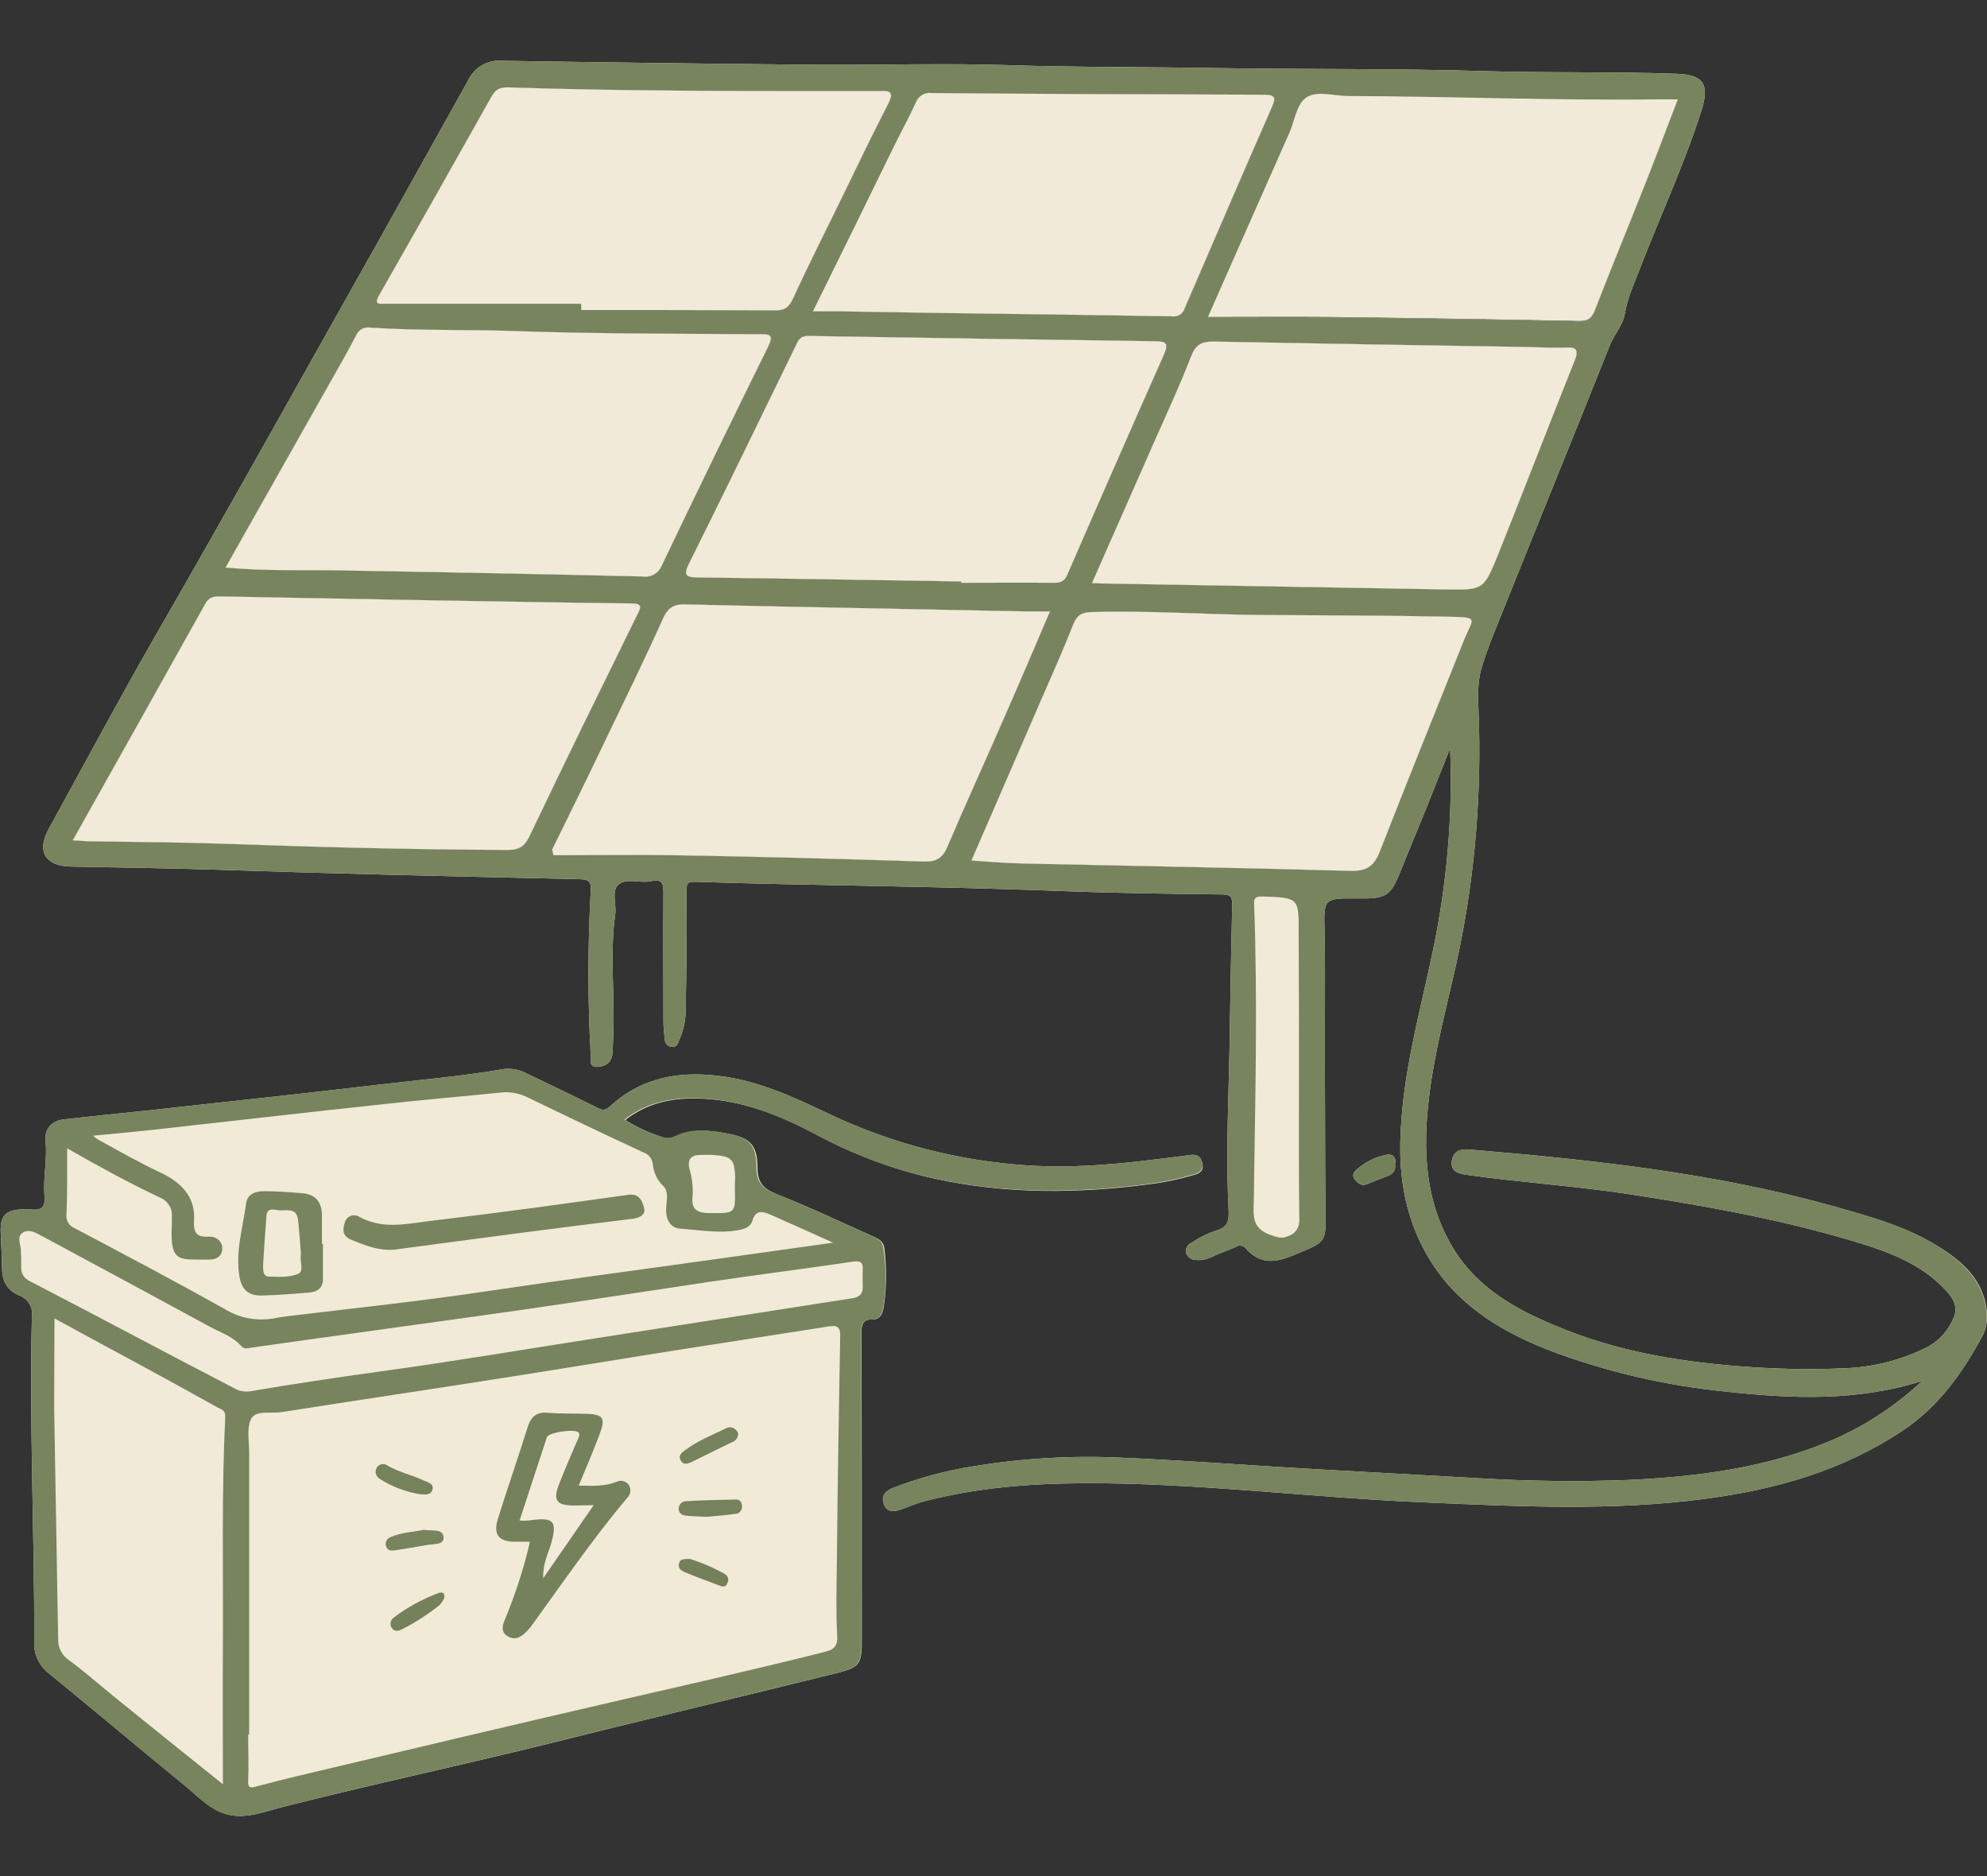
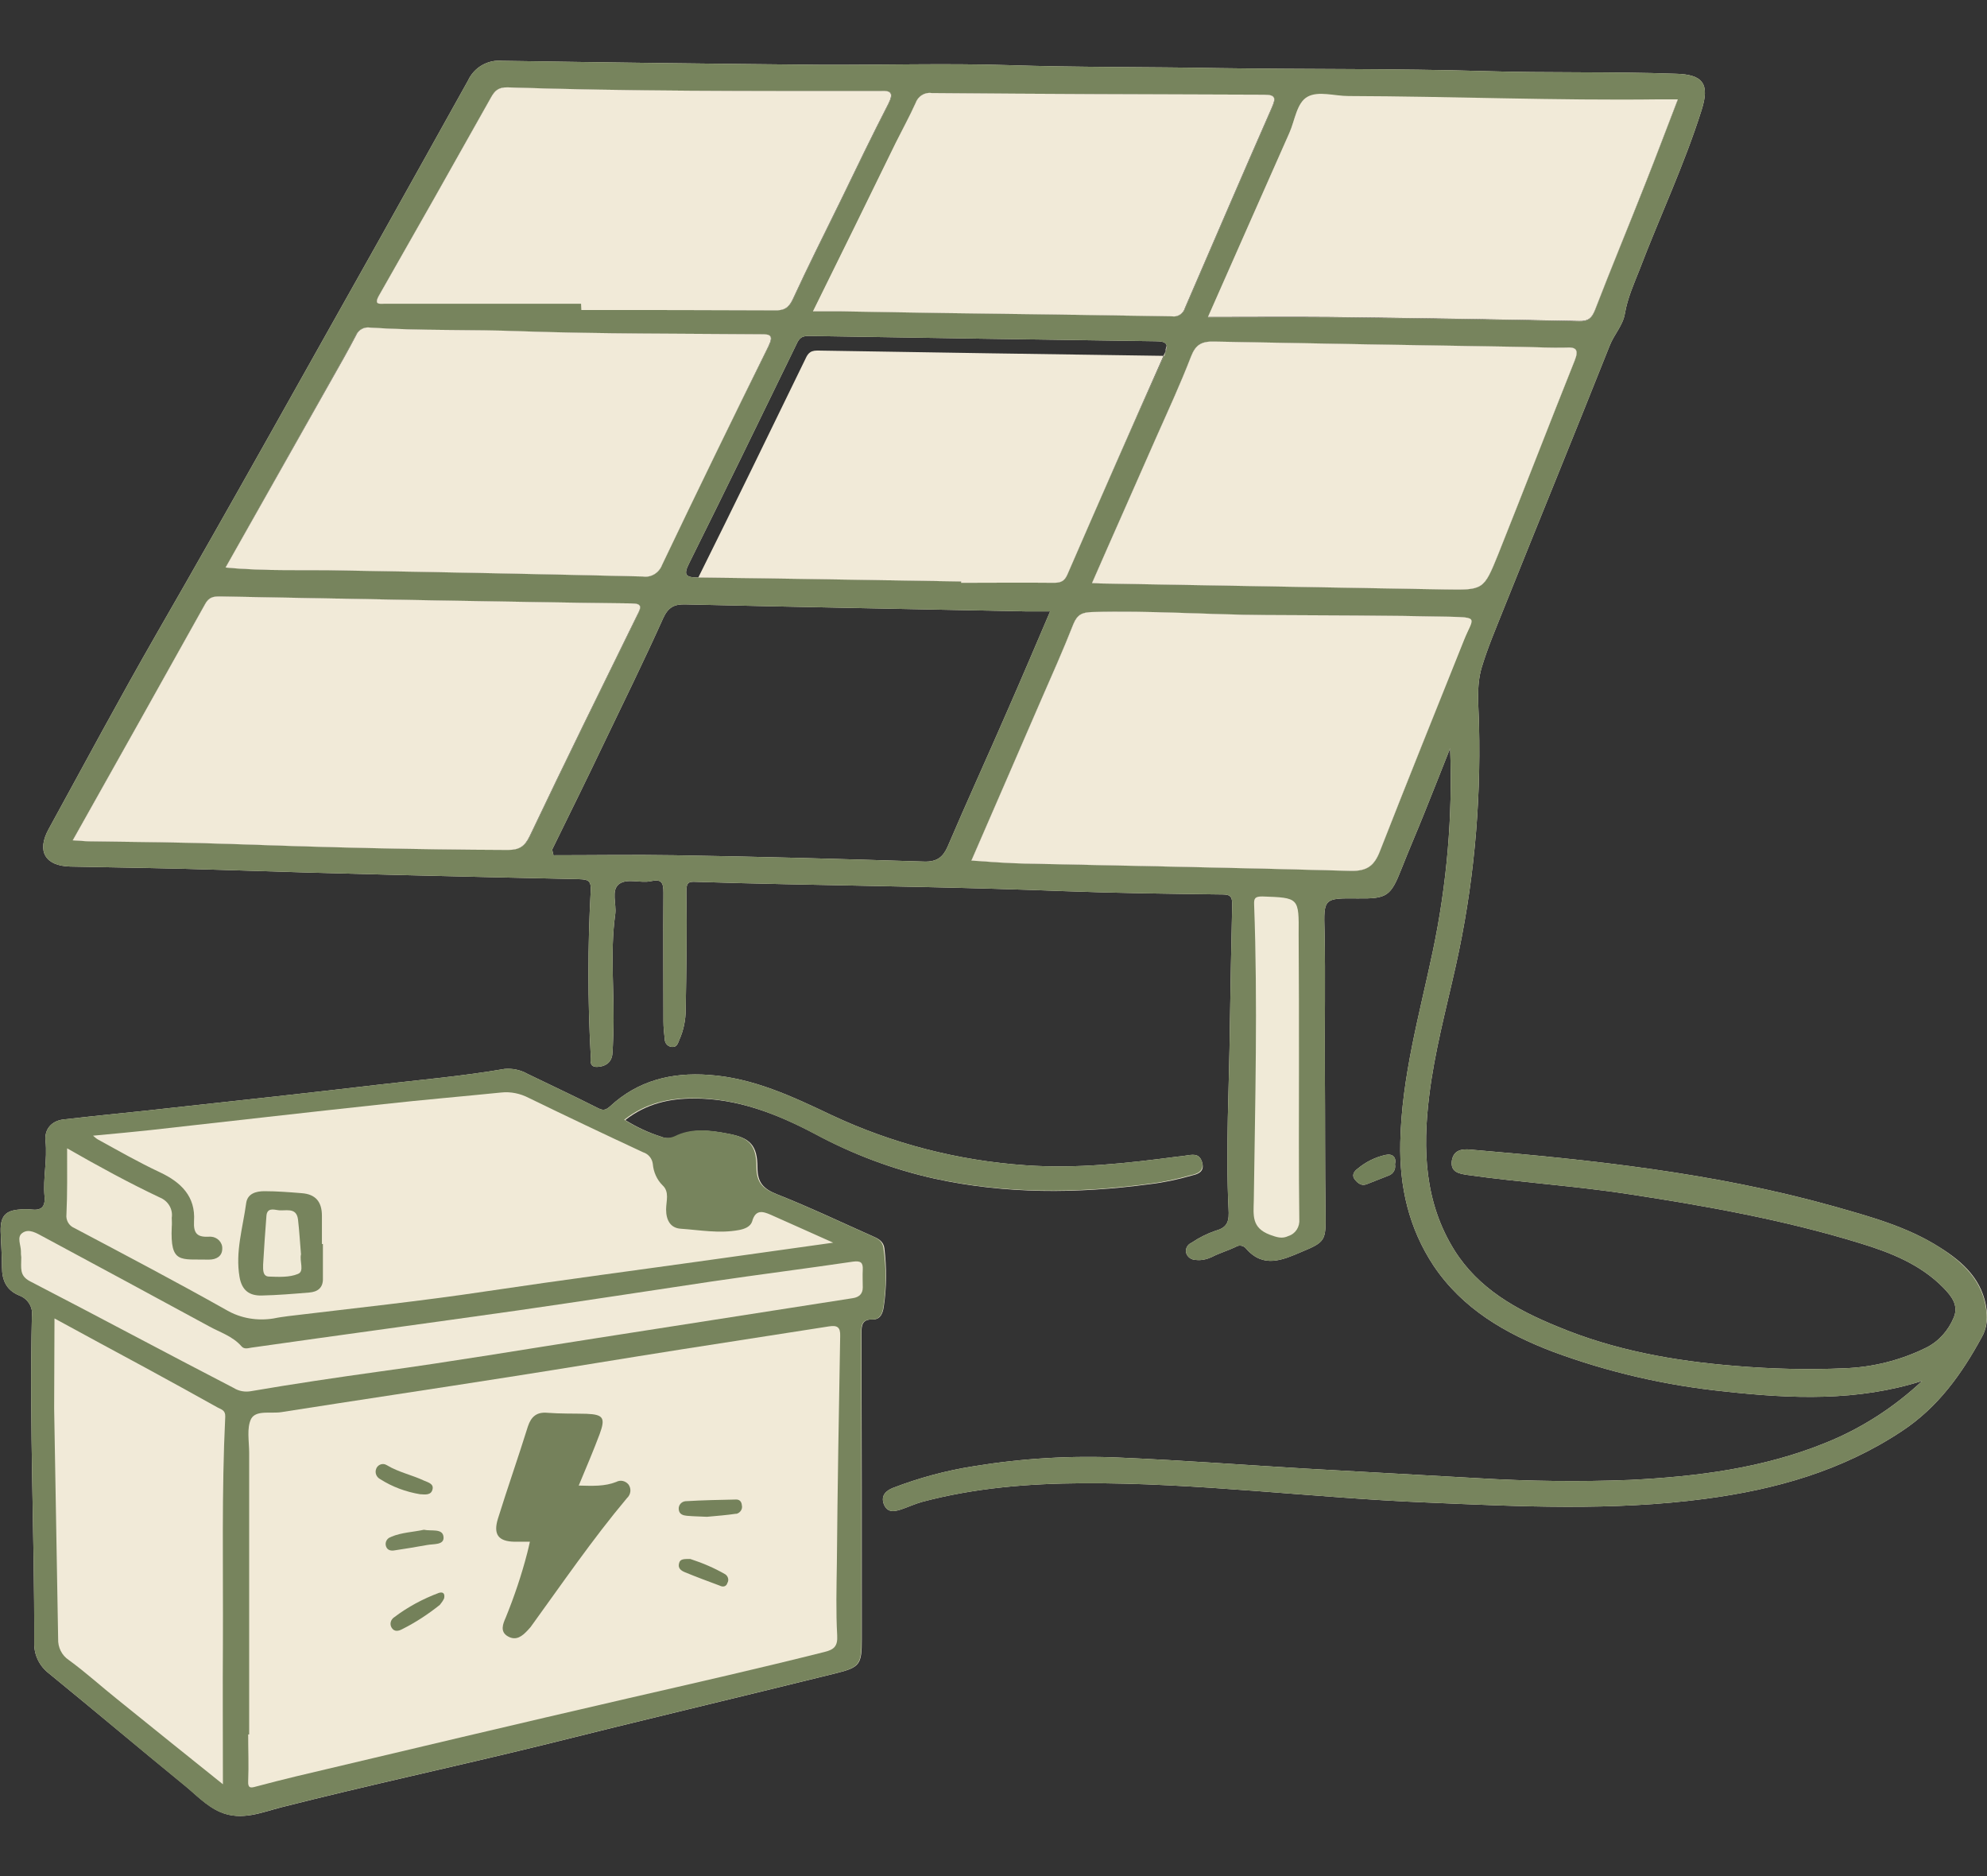
<svg xmlns="http://www.w3.org/2000/svg" id="Capa_1" x="0px" y="0px" viewBox="0 0 598.1 564.7" style="enable-background:new 0 0 598.1 564.7;" xml:space="preserve">
  <rect x="0" y="0" width="598.1" height="564.7" fill="#333333" stroke="none" />
  <style type="text/css">	.st0{fill:#F0E9D6;}	.st1{fill:#77845D;}	.st2{fill:#73815A;}	.st3{fill:#F1EAD8;}	.st4{fill:#F0EAD7;}	.st5{fill:#F1EAD7;}	.st6{fill:#F0EAD8;}	.st7{fill:#75815B;}	.st8{fill:#75825B;}	.st9{fill:#77845E;}	.st10{fill:#74815A;}	.st11{fill:#738059;}	.st12{fill:#F2EBD9;}</style>
  <path class="st0" d="M266,393.4c-0.3,1.9-1,3.7-3.2,3.7c-3.3-0.1-3.5,1.7-3.5,4.3c0.1,30.7,0.1,61.3,0.1,92c0,7.5-0.5,8.4-7.8,10.2 c-29.5,7.3-59.1,14.3-88.6,21.7c-26.1,6.4-52.2,12-78.2,18.6c-5.9,1.5-12,4.2-18.4,1.5c-4.4-1.9-7.5-5.4-11-8.2 c-13.6-11.1-27-22.4-40.6-33.5c-2.9-2.2-4.6-5.6-4.5-9.3c0.1-32.8-1.5-65.5-0.7-98.3c0.4-2.7-1.3-5.3-3.8-6.2 c-3.9-1.6-5.2-4.6-5.2-8.5c0-3.6-0.3-7.2-0.4-10.8c-0.1-4.6,1.4-6.3,5.9-6.6c1-0.1,2.1-0.1,3.2,0c3.1,0.4,4.4-0.7,4.1-4 c-0.5-5.5,0.9-11,0.3-16.6c-0.4-3.5,1.8-6.1,5.5-6.5c11.2-1.3,22.3-2.3,33.5-3.6c20.3-2.2,40.5-4.4,60.8-6.8 c12.8-1.5,25.7-2.6,38.4-4.8c2.4-0.2,4.8,0.3,6.9,1.5c7,3.4,14.1,6.7,21,10.2c1.6,0.8,2.3,0.9,3.8-0.4c8.4-7.8,18.5-10.3,29.7-9.5 c13.4,0.9,25.2,6.5,37,12.1c18.3,8.6,38.1,13.7,58.4,15.1c15.4,1.1,30.5-0.6,45.7-2.6c1-0.1,2.1-0.2,3.1-0.4c2-0.3,3.7-0.4,4.4,2.3 c0.8,3-2,3.5-3.2,3.8c-4.2,1.2-8.4,2.1-12.7,2.6c-21.7,2.9-43.4,3-64.8-1.7c-12.6-2.8-24.7-7.4-36-13.5c-11.4-6-23.2-10.6-36.3-10.6 c-7.3,0-14.3,1.5-20.7,6.5c3.4,2.1,7,3.8,10.8,5c1.4,0.6,2.9,0.6,4.3,0c5.1-2.6,10.6-1.9,15.8-0.9c6.7,1.2,8.9,3.5,8.9,10.2 c0,4.5,1.8,6.4,5.8,8c9.9,3.9,19.5,8.5,29.2,12.8c1.6,0.7,2.9,1.5,3.2,3.4C266.9,381.5,266.9,387.5,266,393.4z" />
  <path class="st0" d="M419.9,350.4c0.3,1.5-0.5,2.9-1.9,3.4c-2.2,0.9-4.4,1.7-6.6,2.6c-1.5,0.6-2.6-0.2-3.5-1.3 c-1.2-1.4-0.3-2.6,0.8-3.4c2.4-2,5.2-3.4,8.3-4.1C419.2,347.1,420.4,348.3,419.9,350.4z" />
  <path class="st0" d="M598,394.3c-1.1-9-7-14.4-14-18.8c-10-6.4-21.3-9.4-32.6-12.6c-35.5-9.9-72-13.8-108.6-16.9 c-2.8-0.3-5.3,0.1-5.8,3.4c-0.4,3.3,2,3.8,4.6,4.2c16.2,2.3,32.5,3.3,48.7,5.8c23.6,3.6,47,7.8,69.7,14.8 c9.2,2.8,18.2,6.4,25.1,13.5c2.4,2.5,4.5,5.2,3,8.8c-1.6,3.9-4.5,7.2-8.3,9.1c-7.7,3.8-16.1,5.9-24.6,6.2c-11,0.5-21.9,0.2-32.8-0.7 c-18.5-1.5-36.5-4.7-53.7-11.9c-12.2-5-23.6-11.3-30.9-22.9c-9-14.4-9.6-30.3-7.6-46.5c1.6-13.2,5.1-26.1,8-39.1 c5.3-23.7,7.6-48,7-72.3c-0.1-5.8-0.9-11.8,0.8-17.5c1.8-6,4.3-11.8,6.6-17.6c10.6-26.4,21.4-52.8,31.9-79.2c1.3-3.4,4-6.1,4.6-9.7 c0.8-4.7,2.7-8.9,4.4-13.2c6.1-16,13.5-31.6,18.7-48.1c2.5-7.9,0.4-10.7-7.8-10.9C485,21.5,466,22,446.9,21.4 c-26.7-0.8-53.4-0.5-80.1-0.9c-21.2-0.4-42.3-0.2-63.5-0.9c-18.9-0.6-37.9,0-56.8-0.1c-31.8-0.3-63.6-0.7-95.4-1.2 c-4.3-0.4-8.4,2-10.2,5.9C132,40.2,123,56.3,114,72.4c-22.2,39.4-44.2,79-66.8,118.2c-11.2,19.5-21.8,39.3-32.6,59 c-3.6,6.6-1,11,6.5,11.2c15.2,0.3,30.3,0.5,45.5,1c35.9,1.2,71.8,2,107.7,2.8c2.9,0.1,3.7,0.5,3.5,3.7c-0.9,16.4-0.9,32.7,0,49.1 c0.1,1.4-0.7,3.8,2,3.7c2.2-0.1,4.1-1.1,4.5-3.6c0.2-1.9,0.2-3.9,0.3-5.9c0.5-12.2-1.1-24.4,0.6-36.5c0.4-3.1-1.3-7.1,1.1-9 c2.5-1.9,6.5-0.2,9.6-0.9c3.2-0.7,3.8,0.4,3.8,3.4c-0.1,12.9,0,25.9,0,38.8c0,1.8,0.2,3.6,0.4,5.4c0,1.3,1.1,2.3,2.3,2.3 c1.4,0,1.6-1,2.1-2.2c1.3-2.9,1.9-6,1.9-9.1c0.2-11.9,0.4-23.7,0.2-35.6c0-2.7,0.8-2.9,2.9-2.8c8.8,0.3,17.7,0.5,26.5,0.7 c28.1,0.6,56.2,1,84.2,2.1c15.9,0.6,31.8,0.8,47.8,1c2.5,0,2.9,0.8,2.9,3.1c-0.3,12.2-0.5,24.3-0.7,36.5c-0.2,18.3-1.3,36.7-0.4,55 c0.2,3.5-0.1,5.6-3.9,6.6c-2.6,0.9-5,2.1-7.2,3.6c-1.2,0.5-1.9,1.7-1.7,2.9c0.3,1.4,1.6,2.3,3,2.3c1.6,0.2,3.3-0.2,4.8-0.9 c2.3-1.2,4.8-1.9,7.1-3c1-0.7,2.4-0.5,3.2,0.5c5.2,6,11,3.4,16.6,1c7.3-3,7.4-3.5,7.3-11.4c-0.2-14.4-0.1-28.8-0.2-43.2 c-0.1-13.9,0.2-27.9-0.1-41.9c-0.3-10-0.2-10,10-9.9c8.8,0.1,9.9-0.6,13.2-9c2.2-5.6,4.6-11.1,6.8-16.6c2.6-6.5,5.2-13,7.8-19.6 c0.8,20.5-1,41-5.2,61c-4,19-9.4,37.9-9.8,57.6c-0.3,13.4,2.6,25.9,10,37.1c8.7,13,21.7,20.5,35.9,25.9c16.7,6.2,34.1,10.2,51.9,12 c20,2.2,39.8,3,59.3-3.2c-8.4,7.9-18.3,14.3-29,18.6c-18.9,7.7-38.8,10.2-58.9,11.2c-15.2,0.6-30.4,0.4-45.5-0.5 c-17.4-1-34.8-1.9-52.1-2.9c-18.6-1.1-37.1-2.5-55.7-3.3c-14.9-0.7-29.8,0.2-44.4,2.6c-8.3,1.3-16.4,3.5-24.2,6.5 c-2,0.8-3.7,2.2-2.8,4.8c1,2.7,3.1,2.4,5.2,1.7c2.1-0.7,4.2-1.7,6.4-2.3c15.8-4.2,31.9-5.5,48.1-5.6c34.7-0.2,69.2,4.4,103.8,5.8 c27.9,1.2,55.8,2.6,83.7-1.1c21.2-2.8,41.2-8.4,59.3-20.4c10.9-7.2,18-17.2,24-28.2C597.8,400.3,598.4,397.3,598,394.3z M474,108.5 c-7.8,19.5-15.3,39-23.1,58.5c-4.3,10.6-4.4,10.6-16,10.4c-34.5-0.6-69.1-1.2-103.6-1.8c-0.7,0-1.4-0.1-2.6-0.1 c6.5-14.9,13-29.4,19.3-43.8c3.6-8.1,7.3-16.1,10.5-24.4c1.4-3.6,3.2-4.6,7-4.5c30.9,0.6,61.8,1.1,92.8,1.6c4.3,0.1,8.7,0.3,13,0.2 C474.4,104.4,475.3,105.2,474,108.5z M321.3,172.9c-0.9,2.1-2.1,2.5-4.1,2.5c-9.3-0.1-18.6,0-27.9,0l0-0.4 c-26.4-0.4-52.8-0.9-79.1-1.2c-3.8,0-4.6-0.7-2.7-4.4c10.8-21.7,21.4-43.5,32-65.3c0.8-1.7,1.3-3,3.8-3c34.8,0.6,69.7,1.1,104.5,1.6 c3.5,0,4.1,0.9,2.7,4.1C340.6,128.8,330.9,150.8,321.3,172.9z M393.6,29.3c3.3-1.8,8.1-0.2,12.3-0.2c31.3,0.1,62.5,1.4,93.7,1h5.4 c-3.4,8.8-6.5,17.1-9.8,25.4c-5,12.7-10.2,25.2-15.1,37.9c-1,2.5-2.1,3.4-4.8,3.3c-25-0.5-50.1-0.9-75.1-1.2 c-11.8-0.1-23.7,0-36.6,0c8.5-19.3,16.5-37.3,24.5-55.4C389.8,36.4,390.3,31.1,393.6,29.3z M275.6,31c0.7-2,2.7-3.3,4.8-3 c33.4,0.3,66.7,0.4,100.1,0.5c3.6,0,3.6,1.1,2.4,3.9c-8.8,20-17.4,40.1-26.1,60.2c-0.5,1.8-2.2,2.9-4,2.6c-23.3-0.4-46.6-0.7-69.8-1 l-30.1-0.5c-2.4,0-4.8,0-8.1,0c8.7-17.6,16.8-34.1,24.9-50.7C271.6,39,273.8,35.1,275.6,31z M114.1,88.9 c11.3-19.8,22.5-39.6,33.6-59.4c1.2-2.2,2.3-3.3,5.2-3.2c36.6,1.2,73.2,1.1,109.9,1.1h2.3c3.2-0.2,4,0.6,2.4,3.8 c-5,9.7-9.7,19.5-14.5,29.4c-4.8,9.8-9.7,19.5-14.3,29.5c-1.2,2.6-2.7,3.4-5.5,3.3c-19.4-0.1-38.7-0.1-58.1-0.1l-0.1-1.9H116 C114.3,91.4,112.4,91.9,114.1,88.9z M99.7,114.3c2.5-4.4,5-8.8,7.4-13.4c0.7-1.7,2.5-2.6,4.3-2.3c15.1,1,30.3,0.5,45.5,1.1 c24,0.8,48,0.7,72,0.9c2.7,0,4.2,0.1,2.5,3.6C220.5,126,209.8,148,199.3,170c-0.9,2.4-3.3,3.9-5.8,3.5c-30-0.7-60-1.3-90-1.8 c-11.6-0.3-23.3,0.3-35.6-0.9C78.7,151.6,89.2,132.9,99.7,114.3z M152.9,255.8c-27.9-0.1-55.8-0.8-83.7-1.8 c-14.1-0.5-28.2-0.6-42.3-0.8c-1.4,0-2.9-0.2-5-0.3c13.6-24.2,26.8-47.7,39.9-71.2c1.1-2,2.5-2.2,4.4-2.2 c21.7,0.4,43.4,0.8,65.2,1.2c19.5,0.3,39.1,0.7,58.5,0.9c3.5,0,3.2,1,2,3.5c-10.9,22.2-21.8,44.3-32.4,66.6 C158,254.8,156.2,255.8,152.9,255.8z M278.2,259.3c-25-0.8-50.1-1.5-75.2-1.9c-12.1-0.2-24.3,0-36.4,0l-0.4-1.7 c5.1-10.4,10.3-20.9,15.3-31.4c6.1-12.7,12.3-25.3,18.1-38.2c1.5-3.3,3.3-4.3,6.7-4.2c34.1,0.8,68.1,1.4,102.2,2.1h7.6 c-4.4,10.3-8.6,20.2-13,30.2c-5.9,13.6-12.1,27.1-17.9,40.7C283.8,258,282,259.4,278.2,259.3z M415.4,256.1c-1.7,4.4-3.8,6.1-8.8,6 c-32.7-0.9-65.5-1.5-98.2-2.2c-5.1-0.1-10.2-0.5-16-0.9c7-16.2,13.9-31.9,20.7-47.7c3.4-7.8,6.9-15.6,10-23.5 c1.2-2.9,2.7-3.5,5.6-3.6c17.4-0.5,34.8,0.8,52.2,0.9c18.3,0.1,36.7,0.1,55,0.5c9.5,0.2,7.3,0.4,4.7,7 C432.3,213.8,423.7,234.8,415.4,256.1z" />
  <path class="st1" d="M597.9,394.4c-1.1-9-7-14.4-13.9-18.9c-10-6.4-21.3-9.4-32.6-12.6c-35.5-9.9-72-13.8-108.6-16.9 c-2.8-0.3-5.3,0.1-5.8,3.4c-0.4,3.3,2,3.8,4.6,4.2c16.2,2.3,32.5,3.3,48.7,5.8c23.6,3.6,47,7.8,69.7,14.8 c9.2,2.8,18.2,6.4,25.1,13.5c2.4,2.5,4.5,5.2,3,8.8c-1.6,3.9-4.5,7.2-8.3,9.1c-7.7,3.8-16.1,5.9-24.6,6.2c-11,0.5-21.9,0.2-32.8-0.7 c-18.5-1.5-36.5-4.7-53.7-11.9c-12.2-5-23.6-11.3-30.9-22.9c-9-14.4-9.6-30.3-7.6-46.5c1.6-13.2,5.1-26.1,8-39.1 c5.3-23.7,7.6-48,7-72.3c-0.1-5.8-0.9-11.8,0.8-17.5c1.8-6,4.3-11.8,6.6-17.6c10.6-26.4,21.4-52.8,31.9-79.2c1.3-3.4,4-6.1,4.6-9.7 c0.8-4.7,2.7-8.9,4.4-13.2c6.1-16,13.5-31.6,18.7-48.1c2.5-7.9,0.4-10.7-7.8-10.9C485,21.5,466,22,446.9,21.4 c-26.7-0.8-53.4-0.5-80.1-0.9c-21.2-0.4-42.3-0.2-63.5-0.9c-18.9-0.6-37.9,0-56.8-0.1c-31.8-0.3-63.6-0.7-95.4-1.2 c-4.3-0.4-8.4,2-10.2,5.9C132,40.2,123,56.3,114,72.4c-22.2,39.4-44.2,79-66.8,118.2c-11.2,19.5-21.8,39.3-32.6,59 c-3.6,6.6-1,11,6.5,11.2c15.2,0.3,30.3,0.5,45.5,1c35.9,1.2,71.8,2,107.7,2.8c2.9,0.1,3.7,0.5,3.5,3.7c-0.9,16.4-0.9,32.7,0,49.1 c0.1,1.4-0.7,3.8,2,3.7c2.2-0.1,4.1-1.1,4.5-3.6c0.2-1.9,0.2-3.9,0.3-5.9c0.5-12.2-1.1-24.4,0.6-36.5c0.4-3.1-1.3-7.1,1.1-9 c2.5-1.9,6.5-0.2,9.6-0.9c3.2-0.7,3.8,0.4,3.8,3.4c-0.1,12.9,0,25.9,0,38.8c0,1.8,0.2,3.6,0.4,5.4c0,1.3,1.1,2.3,2.3,2.3 c1.4,0,1.6-1,2.1-2.2c1.3-2.9,1.9-6,1.9-9.1c0.2-11.9,0.4-23.7,0.2-35.6c0-2.7,0.8-2.9,2.9-2.8c8.8,0.3,17.7,0.5,26.5,0.7 c28.1,0.6,56.2,1,84.2,2.1c15.9,0.6,31.8,0.8,47.8,1c2.5,0,2.9,0.8,2.9,3.1c-0.3,12.2-0.5,24.3-0.7,36.5c-0.2,18.3-1.3,36.7-0.4,55 c0.2,3.5-0.1,5.6-3.9,6.6c-2.6,0.9-5,2.1-7.2,3.6c-1.2,0.5-1.9,1.7-1.7,2.9c0.3,1.4,1.6,2.3,3,2.3c1.6,0.2,3.3-0.2,4.8-0.9 c2.3-1.2,4.8-1.9,7.1-3c1-0.7,2.4-0.5,3.2,0.5c5.2,6,11,3.4,16.6,1c7.3-3,7.4-3.5,7.3-11.4c-0.2-14.4-0.1-28.8-0.2-43.2 c-0.1-13.9,0.2-27.9-0.1-41.9c-0.3-10-0.2-10,10-9.9c8.8,0.1,9.9-0.6,13.2-9c2.2-5.6,4.6-11.1,6.8-16.6c2.6-6.5,5.2-13,7.8-19.6 c0.8,20.5-1,41-5.2,61c-4,19-9.4,37.9-9.8,57.6c-0.3,13.4,2.6,25.9,10,37.1c8.7,13,21.7,20.5,35.9,25.9c16.7,6.2,34.1,10.2,51.9,12 c20,2.2,39.8,3,59.3-3.2c-8.4,7.9-18.3,14.3-29,18.6c-18.9,7.7-38.8,10.2-58.9,11.2c-15.2,0.6-30.4,0.4-45.5-0.5 c-17.4-1-34.8-1.9-52.1-2.9c-18.6-1.1-37.1-2.5-55.7-3.3c-14.9-0.7-29.8,0.2-44.4,2.6c-8.3,1.3-16.4,3.5-24.2,6.5 c-2,0.8-3.7,2.2-2.8,4.8c1,2.7,3.1,2.4,5.2,1.7c2.1-0.7,4.2-1.7,6.4-2.3c15.8-4.2,31.9-5.5,48.1-5.6c34.7-0.2,69.2,4.4,103.8,5.8 c27.9,1.2,55.8,2.6,83.7-1.1c21.2-2.8,41.2-8.4,59.3-20.4c10.9-7.2,18-17.2,24-28.2C597.8,400.3,598.3,397.3,597.9,394.4z  M474,108.5c-7.8,19.5-15.3,39-23.1,58.5c-4.3,10.6-4.4,10.6-16,10.4c-34.5-0.6-69.1-1.2-103.6-1.8c-0.7,0-1.4-0.1-2.6-0.1 c6.5-14.9,13-29.4,19.3-43.8c3.6-8.1,7.3-16.1,10.5-24.4c1.4-3.6,3.2-4.6,7-4.5c30.9,0.6,61.8,1.1,92.8,1.6c4.3,0.1,8.7,0.3,13,0.2 C474.4,104.4,475.3,105.2,474,108.5z M321.3,172.9c-0.9,2.1-2.1,2.5-4.1,2.5c-9.3-0.1-18.6,0-27.9,0l0-0.4 c-26.4-0.4-52.8-0.9-79.1-1.2c-3.8,0-4.6-0.7-2.7-4.4c10.8-21.7,21.4-43.5,32-65.3c0.8-1.7,1.3-3,3.8-3c34.8,0.6,69.7,1.1,104.5,1.6 c3.5,0,4.1,0.9,2.7,4.1C340.6,128.8,330.9,150.8,321.3,172.9z M393.6,29.3c3.3-1.8,8.1-0.2,12.3-0.2c31.3,0.1,62.5,1.4,93.7,1h5.4 c-3.4,8.8-6.5,17.1-9.8,25.4c-5,12.7-10.2,25.2-15.1,37.9c-1,2.5-2.1,3.4-4.8,3.3c-25-0.5-50.1-0.9-75.1-1.2 c-11.8-0.1-23.7,0-36.6,0c8.5-19.3,16.5-37.3,24.5-55.4C389.8,36.4,390.3,31.1,393.6,29.3z M275.6,31c0.7-2,2.7-3.3,4.8-3 c33.4,0.3,66.7,0.4,100.1,0.5c3.6,0,3.6,1.1,2.4,3.9c-8.8,20-17.4,40.1-26.1,60.2c-0.5,1.8-2.2,2.9-4,2.6c-23.3-0.4-46.6-0.7-69.8-1 l-30.1-0.5c-2.4,0-4.8,0-8.1,0c8.7-17.6,16.8-34.1,24.9-50.7C271.6,39,273.8,35.1,275.6,31z M114.1,88.9 c11.3-19.8,22.5-39.6,33.6-59.4c1.2-2.2,2.3-3.3,5.2-3.2c36.6,1.2,73.2,1.1,109.9,1.1h2.3c3.2-0.2,4,0.6,2.4,3.8 c-5,9.7-9.7,19.5-14.5,29.4c-4.8,9.8-9.7,19.5-14.3,29.5c-1.2,2.6-2.7,3.4-5.5,3.3c-19.4-0.1-38.7-0.1-58.1-0.1l-0.1-1.9H116 C114.3,91.4,112.4,91.9,114.1,88.9z M99.7,114.3c2.5-4.4,5-8.8,7.4-13.4c0.7-1.7,2.5-2.6,4.3-2.3c15.1,1,30.3,0.5,45.5,1.1 c24,0.8,48,0.7,72,0.9c2.7,0,4.2,0.1,2.5,3.6C220.5,126,209.8,148,199.3,170c-0.9,2.4-3.3,3.9-5.8,3.5c-30-0.7-60-1.3-90-1.8 c-11.6-0.3-23.3,0.3-35.6-0.9C78.7,151.6,89.2,132.9,99.7,114.3z M152.9,255.8c-27.9-0.1-55.8-0.8-83.7-1.8 c-14.1-0.5-28.2-0.6-42.3-0.8c-1.4,0-2.9-0.2-5-0.3c13.6-24.2,26.8-47.7,39.9-71.2c1.1-2,2.5-2.2,4.4-2.2 c21.7,0.4,43.4,0.8,65.2,1.2c19.5,0.3,39.1,0.7,58.5,0.9c3.5,0,3.2,1,2,3.5c-10.9,22.2-21.8,44.3-32.4,66.6 C158,254.8,156.2,255.8,152.9,255.8z M278.2,259.3c-25-0.8-50.1-1.5-75.2-1.9c-12.1-0.2-24.3,0-36.4,0l-0.4-1.7 c5.1-10.4,10.3-20.9,15.3-31.4c6.1-12.7,12.3-25.3,18.1-38.2c1.5-3.3,3.3-4.3,6.7-4.2c34.1,0.8,68.1,1.4,102.2,2.1h7.6 c-4.4,10.3-8.6,20.2-13,30.2c-5.9,13.6-12.1,27.1-17.9,40.7C283.8,258,282,259.4,278.2,259.3z M415.4,256.1c-1.7,4.4-3.8,6.1-8.8,6 c-32.7-0.9-65.5-1.5-98.2-2.2c-5.1-0.1-10.2-0.5-16-0.9c7-16.2,13.9-31.9,20.7-47.7c3.4-7.8,6.9-15.6,10-23.5 c1.2-2.9,2.7-3.5,5.6-3.6c17.4-0.5,34.8,0.8,52.2,0.9c18.3,0.1,36.7,0.1,55,0.5c9.5,0.2,7.3,0.4,4.7,7 C432.3,213.8,423.7,234.8,415.4,256.1z" />
  <path class="st1" d="M358.4,353.7c-4.2,1.2-8.4,2.1-12.7,2.6c-21.7,2.9-43.4,3-64.8-1.7c-12.6-2.8-24.7-7.4-36-13.5 c-11.4-6-23.2-10.6-36.3-10.6c-7.3,0-14.3,1.5-20.7,6.5c3.4,2.1,7,3.8,10.8,5c1.4,0.6,2.9,0.6,4.3,0c5.1-2.6,10.6-1.9,15.8-0.9 c6.7,1.2,8.9,3.5,8.9,10.2c0,4.5,1.8,6.4,5.8,8c9.9,3.9,19.5,8.5,29.2,12.8c1.6,0.7,2.9,1.5,3.2,3.4c0.9,5.9,0.9,12,0,17.9 c-0.3,1.9-1,3.7-3.2,3.7c-3.3-0.1-3.5,1.7-3.5,4.3c0.1,30.7,0.1,61.3,0.1,92c0,7.5-0.5,8.4-7.8,10.2c-29.5,7.3-59.1,14.3-88.6,21.7 c-26.1,6.4-52.2,12-78.2,18.6c-5.9,1.5-12,4.2-18.4,1.5c-4.4-1.9-7.5-5.4-11-8.2c-13.6-11.1-26.9-22.4-40.5-33.5 c-2.9-2.2-4.6-5.6-4.5-9.3c0.1-32.8-1.5-65.5-0.7-98.3c0.4-2.7-1.3-5.3-3.8-6.2c-3.9-1.6-5.2-4.6-5.2-8.5c0-3.6-0.3-7.2-0.4-10.8 c-0.1-4.6,1.4-6.3,5.9-6.6c1-0.1,2.1-0.1,3.2,0c3.1,0.4,4.4-0.7,4.1-4c-0.5-5.5,0.9-11,0.3-16.6c-0.4-3.5,1.8-6.1,5.5-6.5 c11.2-1.3,22.3-2.3,33.5-3.6c20.3-2.2,40.5-4.4,60.8-6.8c12.8-1.5,25.7-2.6,38.4-4.8c2.4-0.2,4.8,0.3,6.9,1.5 c7,3.4,14.1,6.7,21,10.2c1.6,0.8,2.3,0.9,3.8-0.4c8.4-7.8,18.5-10.3,29.7-9.5c13.4,0.9,25.2,6.5,37,12.1 c18.3,8.6,38.1,13.7,58.4,15.1c15.4,1.1,30.5-0.6,45.7-2.6c1-0.1,2.1-0.2,3.1-0.4c2-0.3,3.7-0.4,4.4,2.3 C362.4,352.9,359.7,353.4,358.4,353.7z" />
  <path class="st2" d="M419.9,350.4c0.3,1.5-0.5,2.9-1.9,3.4c-2.2,0.9-4.4,1.7-6.6,2.6c-1.5,0.6-2.6-0.2-3.5-1.3 c-1.2-1.4-0.3-2.6,0.8-3.4c2.4-2,5.2-3.4,8.3-4.1C419.2,347.1,420.4,348.3,419.9,350.4z" />
  <path class="st3" d="M191.8,185.1c-10.9,22.2-21.8,44.3-32.4,66.6c-1.5,3.1-3.2,4.1-6.5,4.1c-27.9-0.1-55.8-0.8-83.7-1.8 c-14.1-0.5-28.2-0.6-42.3-0.8c-1.4,0-2.9-0.2-5-0.3c13.6-24.2,26.8-47.7,39.9-71.2c1.1-2,2.5-2.2,4.4-2.2 c21.7,0.4,43.4,0.8,65.2,1.2c19.5,0.3,39.1,0.7,58.5,0.9C193.3,181.6,193.1,182.6,191.8,185.1z" />
  <path class="st3" d="M440.7,192.6c-8.5,21.2-17,42.3-25.3,63.5c-1.7,4.4-3.8,6.1-8.8,6c-32.7-0.9-65.5-1.5-98.2-2.2 c-5.1-0.1-10.2-0.5-16-0.9c7-16.2,13.9-31.9,20.7-47.7c3.4-7.8,6.9-15.6,10-23.5c1.2-2.9,2.7-3.5,5.6-3.6 c17.4-0.5,34.8,0.8,52.2,0.9c18.3,0.1,36.7,0.1,55,0.5C445.5,185.8,443.4,185.9,440.7,192.6z" />
-   <path class="st3" d="M316.1,183.9c-4.4,10.3-8.6,20.2-13,30.2c-5.9,13.6-12.1,27.1-17.9,40.7c-1.4,3.3-3.2,4.6-7,4.5 c-25-0.8-50.1-1.5-75.2-1.9c-12.1-0.2-24.3,0-36.4,0l-0.4-1.7c5.1-10.4,10.3-20.9,15.3-31.4c6.1-12.7,12.3-25.3,18.1-38.2 c1.5-3.3,3.3-4.3,6.7-4.2c34.1,0.8,68.1,1.4,102.2,2.1H316.1z" />
  <path class="st3" d="M474,108.5c-7.8,19.5-15.3,39-23.1,58.5c-4.3,10.6-4.4,10.6-16,10.4c-34.5-0.6-69.1-1.2-103.6-1.8 c-0.7,0-1.4-0.1-2.6-0.1c6.5-14.9,13-29.4,19.3-43.8c3.6-8.1,7.3-16.1,10.5-24.4c1.4-3.6,3.2-4.6,7-4.5c30.9,0.6,61.8,1.1,92.8,1.6 c4.3,0.1,8.7,0.3,13,0.2C474.4,104.4,475.3,105.2,474,108.5z" />
  <path class="st3" d="M505,30c-3.4,8.8-6.5,17.1-9.8,25.4c-5,12.7-10.2,25.2-15.1,37.9c-1,2.5-2.1,3.4-4.8,3.3 c-25-0.5-50.1-0.9-75.1-1.2c-11.8-0.1-23.7,0-36.6,0c8.5-19.3,16.5-37.3,24.5-55.4c1.7-3.8,2.2-9.1,5.5-10.9 c3.3-1.8,8.1-0.2,12.3-0.2c31.3,0.1,62.5,1.4,93.7,1H505z" />
  <path class="st4" d="M391,320.5c0,15.5-0.1,30.9,0.1,46.4c0.2,2.3-1.1,4.4-3.3,5.1c-1.9,0.9-3.4,0.4-5.6-0.4 c-5.5-2.1-4.9-5.8-4.8-10.3c0.4-29.7,1.2-59.4,0.1-89c-0.1-2,0.3-2.5,2.5-2.5c11,0.4,11,0.3,10.9,11.5 C391,294.3,391,307.4,391,320.5L391,320.5z" />
  <path class="st5" d="M75,522c0-28.3,0-56.6,0-84.8c0-3.4-0.8-7.4,0.6-10.2c1.5-2.7,6-1.5,9.1-2c22.9-3.6,45.8-7,68.7-10.6 c17.3-2.7,34.6-5.6,51.8-8.3c14.8-2.3,29.5-4.6,44.3-6.9c2.5-0.4,3.5,0.2,3.4,2.9c-0.4,22.8-0.8,45.6-1,68.5 c-0.1,7.2-0.3,14.4,0.1,21.6c0.2,3.3-1,4.3-3.9,5c-19.5,4.9-39.3,9.4-58.9,13.9c-33.4,7.7-66.7,15.6-100,23.5c-4.1,1-8.1,2-12.2,3.1 c-1.7,0.5-2.4,0.4-2.3-1.7c0.2-4.7,0-9.3,0-14L75,522z" />
  <path class="st5" d="M20.2,345.6c9.6,5.5,18.6,10.4,27.9,14.8c2.5,1,4,3.5,3.6,6.1c0,0.9,0.1,1.8,0,2.7c-0.5,11.3,2.6,9.7,11.2,9.9 c2.2,0,4-1,4-3.3c0.1-1.9-1.5-3.5-3.4-3.6c-0.2,0-0.4,0-0.5,0c-3.6,0.2-4.8-0.9-4.6-4.7c0.5-7.4-3.9-11.7-10.3-14.7 c-6.4-3-12.5-6.5-18.7-9.9c-0.5-0.3-0.9-0.7-1.4-1.1c6.3-0.6,11.9-1.1,17.4-1.7c23.4-2.6,46.7-5.3,70.1-7.8 c11.7-1.3,23.6-2.3,35.4-3.5c2.8-0.3,5.7,0.3,8.2,1.6c11.5,5.6,22.9,11,34.5,16.4c1.6,0.5,2.7,1.9,2.9,3.5c0.2,2.4,1.2,4.7,2.9,6.4 c2.2,2,1.1,4.8,1.1,7.3c0,3.2,1.3,5.6,4.4,5.8c5.8,0.4,11.6,1.5,17.5,0.4c1.7-0.3,3.5-1,4-2.6c1-3.6,3.1-3.1,5.6-2 c5.8,2.6,11.7,5.2,18.8,8.4l-35.7,5c-22.8,3.2-45.7,6.2-68.5,9.6c-19.9,3-39.9,5.1-59.8,7.5c-1.5,0.2-3,0.4-4.4,0.7 c-4.9,0.8-9.9,0-14.2-2.5c-15.1-8.5-30.5-16.6-45.8-24.7c-1.7-0.7-2.6-2.4-2.4-4.1C20.3,359.3,20.2,352.7,20.2,345.6z" />
  <path class="st3" d="M16.4,396.8c9,4.9,18.2,9.9,27.5,14.9c7.2,3.9,14.4,7.9,21.6,11.9c1.1,0.6,2.4,0.8,2.3,2.8 c-1.1,22.6-0.6,45.3-0.7,68c-0.1,13.9,0,27.8,0,42.6c-11-8.8-21.3-17.1-31.7-25.5c-4.9-3.9-9.6-8.2-14.7-11.9 c-2.1-1.4-3.3-3.8-3.2-6.4c-0.4-23.1-0.8-46.2-1.2-69.3C16.3,414.9,16.4,406,16.4,396.8z" />
  <path class="st3" d="M6.4,378.4c-0.1-0.6-0.1-1.2-0.1-1.8c0-1.9-1.3-4.3,0.4-5.5c2-1.5,4.4,0.1,6.3,1.1 c16.6,8.9,33.2,17.9,49.8,26.9c3.4,1.9,7.2,3,9.9,6.1c0.8,0.9,1.8,0.6,2.9,0.4c26.7-3.8,53.4-7.4,80.2-11.2 c19.5-2.8,38.9-5.8,58.3-8.7c14.2-2.1,28.5-3.9,42.7-6c2.3-0.3,3,0.3,2.9,2.4c-0.1,1.8,0,3.6,0,5.4s-1,2.9-3,3.2 c-25.6,4-51.2,8-76.9,12c-21.9,3.4-43.7,7.1-65.7,10.1c-12.9,1.8-25.8,3.7-38.6,5.9c-1.8,0.3-3.6,0-5.2-1 C49.8,407.1,29.5,396.2,9,385.6C5.8,383.9,6.4,381.7,6.4,378.4z" />
-   <path class="st6" d="M221.2,357.5c0.2,7.9,0.2,7.6-7.6,7.6c-4.2,0-5.6-1.4-5.1-5.4c0.1-2.7-0.2-5.4-1-8c-0.6-2.5,0.3-4.1,3.2-4.1 c1.3,0,2.7-0.1,4,0c5.6,0.4,6.4,1.3,6.6,6.8C221.2,355.4,221.2,356.4,221.2,357.5z" />
  <path class="st3" d="M231.3,104.2C220.5,126,209.8,148,199.3,170c-0.9,2.4-3.3,3.9-5.8,3.5c-30-0.7-60-1.3-90-1.8 c-11.6-0.3-23.3,0.3-35.6-0.9c10.9-19.3,21.4-37.9,31.9-56.5c2.5-4.4,5-8.8,7.4-13.4c0.7-1.7,2.5-2.6,4.3-2.3 c15.1,1,30.3,0.5,45.5,1.1c24,0.8,48,0.7,72,0.9C231.6,100.6,233,100.7,231.3,104.2z" />
-   <path class="st3" d="M350.4,106.7c-9.8,22-19.5,44.1-29.1,66.2c-0.9,2.1-2.1,2.5-4.1,2.5c-9.3-0.1-18.6,0-27.9,0l0-0.4 c-26.4-0.4-52.8-0.9-79.1-1.2c-3.8,0-4.6-0.7-2.7-4.4c10.8-21.7,21.4-43.5,32-65.3c0.8-1.7,1.3-3,3.8-3c34.8,0.6,69.7,1.1,104.5,1.6 C351.2,102.7,351.8,103.5,350.4,106.7z" />
+   <path class="st3" d="M350.4,106.7c-9.8,22-19.5,44.1-29.1,66.2c-0.9,2.1-2.1,2.5-4.1,2.5c-9.3-0.1-18.6,0-27.9,0l0-0.4 c-26.4-0.4-52.8-0.9-79.1-1.2c10.8-21.7,21.4-43.5,32-65.3c0.8-1.7,1.3-3,3.8-3c34.8,0.6,69.7,1.1,104.5,1.6 C351.2,102.7,351.8,103.5,350.4,106.7z" />
  <path class="st3" d="M267.4,31.2c-5,9.7-9.7,19.5-14.5,29.4c-4.8,9.8-9.7,19.5-14.3,29.5c-1.2,2.6-2.7,3.4-5.5,3.3 c-19.4-0.1-38.7-0.1-58.1-0.1l-0.1-1.9H116c-1.7,0-3.6,0.5-1.9-2.5c11.3-19.8,22.5-39.6,33.6-59.4c1.2-2.2,2.3-3.3,5.2-3.2 c36.6,1.2,73.2,1.1,109.9,1.1h2.3C268.2,27.2,269,28,267.4,31.2z" />
  <path class="st3" d="M382.8,32.4c-8.8,20-17.4,40.1-26.1,60.2c-0.5,1.8-2.2,2.9-4,2.6c-23.3-0.4-46.6-0.7-69.8-1l-30.1-0.5 c-2.4,0-4.8,0-8.1,0c8.7-17.6,16.8-34.1,24.9-50.7c2-4,4.2-8,6-12c0.7-2,2.7-3.3,4.8-3c33.4,0.3,66.7,0.4,100.1,0.5 C384.1,28.5,384,29.6,382.8,32.4z" />
  <path class="st7" d="M159.5,464c-1.7,0-3.2,0-4.7,0c-4.8-0.1-6.4-2.2-4.9-7c2.9-9.3,6.1-18.4,9-27.7c1-3,2.7-4.4,5.9-4.1 c3.9,0.3,7.8,0.2,11.7,0.3c5.1,0.2,5.8,1.2,4,6.1c-1.9,5.1-4.1,10.2-6.3,15.5c4.1,0.1,7.8,0.3,11.3-1.1c1.3-0.7,2.8-0.3,3.7,0.8 c0.9,1.3,0.7,3-0.5,4.1c-10.4,12.4-19.5,25.7-29,38.8c-0.3,0.3-0.6,0.7-0.9,1c-1.6,1.7-3.4,3.2-5.9,1.8s-1.5-3.8-0.7-5.6 c2.6-6.4,4.8-12.9,6.5-19.5C159,466.3,159.2,465.3,159.5,464z" />
  <path class="st8" d="M212.8,456.5c-1.6-0.1-3.8-0.1-6-0.3c-1.1-0.1-2.4-0.4-2.5-2c-0.1-1.2,0.8-2.3,2.1-2.4c0,0,0.1,0,0.1,0 c5-0.3,10.1-0.4,15.1-0.5c1,0,1.6,0.6,1.7,1.7c0.3,1.2-0.5,2.3-1.6,2.6c-0.1,0-0.2,0-0.3,0C218.7,456,216.1,456.2,212.8,456.5z" />
-   <path class="st8" d="M222.2,431.8c-0.2,1.1-0.9,2-2,2.3c-4,2-8,3.9-12,5.9c-1.1,0.5-2.4,1-3.2-0.3c-1-1.5,0.1-2.5,1.3-3.3 c3.7-2.8,8.1-4.5,12.2-6.5c1.1-0.7,2.6-0.3,3.3,0.8C222.1,431,222.2,431.4,222.2,431.8z" />
  <path class="st8" d="M126.4,449.7c-4.2-0.7-8.3-2.2-11.9-4.5c-1.2-0.6-1.8-2-1.2-3.3c0-0.1,0.1-0.1,0.1-0.2c0.6-1,1.9-1.4,2.9-0.8 c0.1,0,0.1,0.1,0.2,0.1c3.5,2.1,7.5,2.9,11.1,4.6c1.1,0.5,3,0.9,2.6,2.6C129.8,450.1,127.9,449.8,126.4,449.7z" />
  <path class="st9" d="M127.6,460.4c2.2,0.5,5.6-0.5,5.9,2.1c0.3,2.6-3,2.1-5,2.5c-3.2,0.6-6.5,1.1-9.7,1.6c-1.1,0.2-2.2,0-2.6-1.2 c-0.4-1.1,0.2-2.4,1.4-2.8c0.1,0,0.1,0,0.2-0.1C120.9,461.2,124.4,461.1,127.6,460.4z" />
  <path class="st10" d="M133.7,481c-0.3,0.7-0.8,1.4-1.3,2c-3.5,2.8-7.3,5.3-11.3,7.3c-1.1,0.6-2.4,0.9-3.2-0.4 c-0.7-1.1-0.3-2.5,0.8-3.2c4.1-3.1,8.6-5.5,13.4-7.3C133.1,479.1,134,479.3,133.7,481z" />
  <path class="st11" d="M207.8,469.2c3.7,1.2,7.2,2.7,10.5,4.6c0.9,0.6,1.2,1.8,0.6,2.7c0,0,0,0,0,0.1c-0.5,1.1-1.5,1-2.3,0.6 c-3.5-1.3-7-2.6-10.4-4c-1.2-0.5-2.2-1.2-1.8-2.7C204.7,469.1,206,469.2,207.8,469.2z" />
-   <path class="st1" d="M118.7,376.1c-4.7,0.4-8.9-1.3-13-3c-2.7-1.1-2.6-3.1-1.9-5.2c0.4-1.6,2.1-2.5,3.7-2c0.3,0.1,0.5,0.2,0.8,0.4 c7.4,4,15,1.8,22.5,1c19.5-2.3,38.9-5,58.3-7.7c3.5-0.5,4.2,2,4.8,4c0.5,2-1.4,2.9-3.4,3.2C166.5,369.7,142.6,372.9,118.7,376.1z" />
  <path class="st1" d="M97.2,374.4c0,3.4,0,6.9,0,10.3c0.1,2.9-1.6,4.1-4.1,4.3c-4.8,0.4-9.6,0.8-14.3,0.9c-3.7,0.1-6-1.5-6.7-5.6 c-1.3-7.6,1-14.8,2-22.2c0.4-2.9,3-3.6,5.5-3.6c3.7,0,7.5,0.3,11.2,0.6c4.2,0.3,6.1,2.6,6.1,6.8c0,2.8,0,5.7,0,8.5L97.2,374.4z" />
-   <path class="st12" d="M178.7,453l-15.2,22c-0.1-4.2,1.3-7,2.2-9.8c2.2-7.5,1.2-8.7-6.5-7.6c-0.9,0.1-1.9,0.1-2.8,0 c2.8-8.5,5.5-16.8,8.2-25c0.5-1.6,8.9-2.7,9.6-1.4c0.5,0.9-0.2,1.7-0.5,2.5c-1.9,4.4-3.8,8.8-5.5,13.2c-1.8,4.7-0.6,6.2,4.6,6.2 L178.7,453z" />
  <path class="st4" d="M90.6,377.5c-0.5,2.1,1.1,5.1-0.9,5.9c-2.6,1.1-5.9,0.9-8.8,0.8c-1.9-0.1-1.7-2.2-1.7-3.6 c0.3-4.9,0.6-9.8,1-14.7c0.2-2.4,2.1-1.9,3.4-1.7c2.2,0.4,5.6-1.1,6.1,2.8C90.1,370.4,90.3,374,90.6,377.5z" />
</svg>